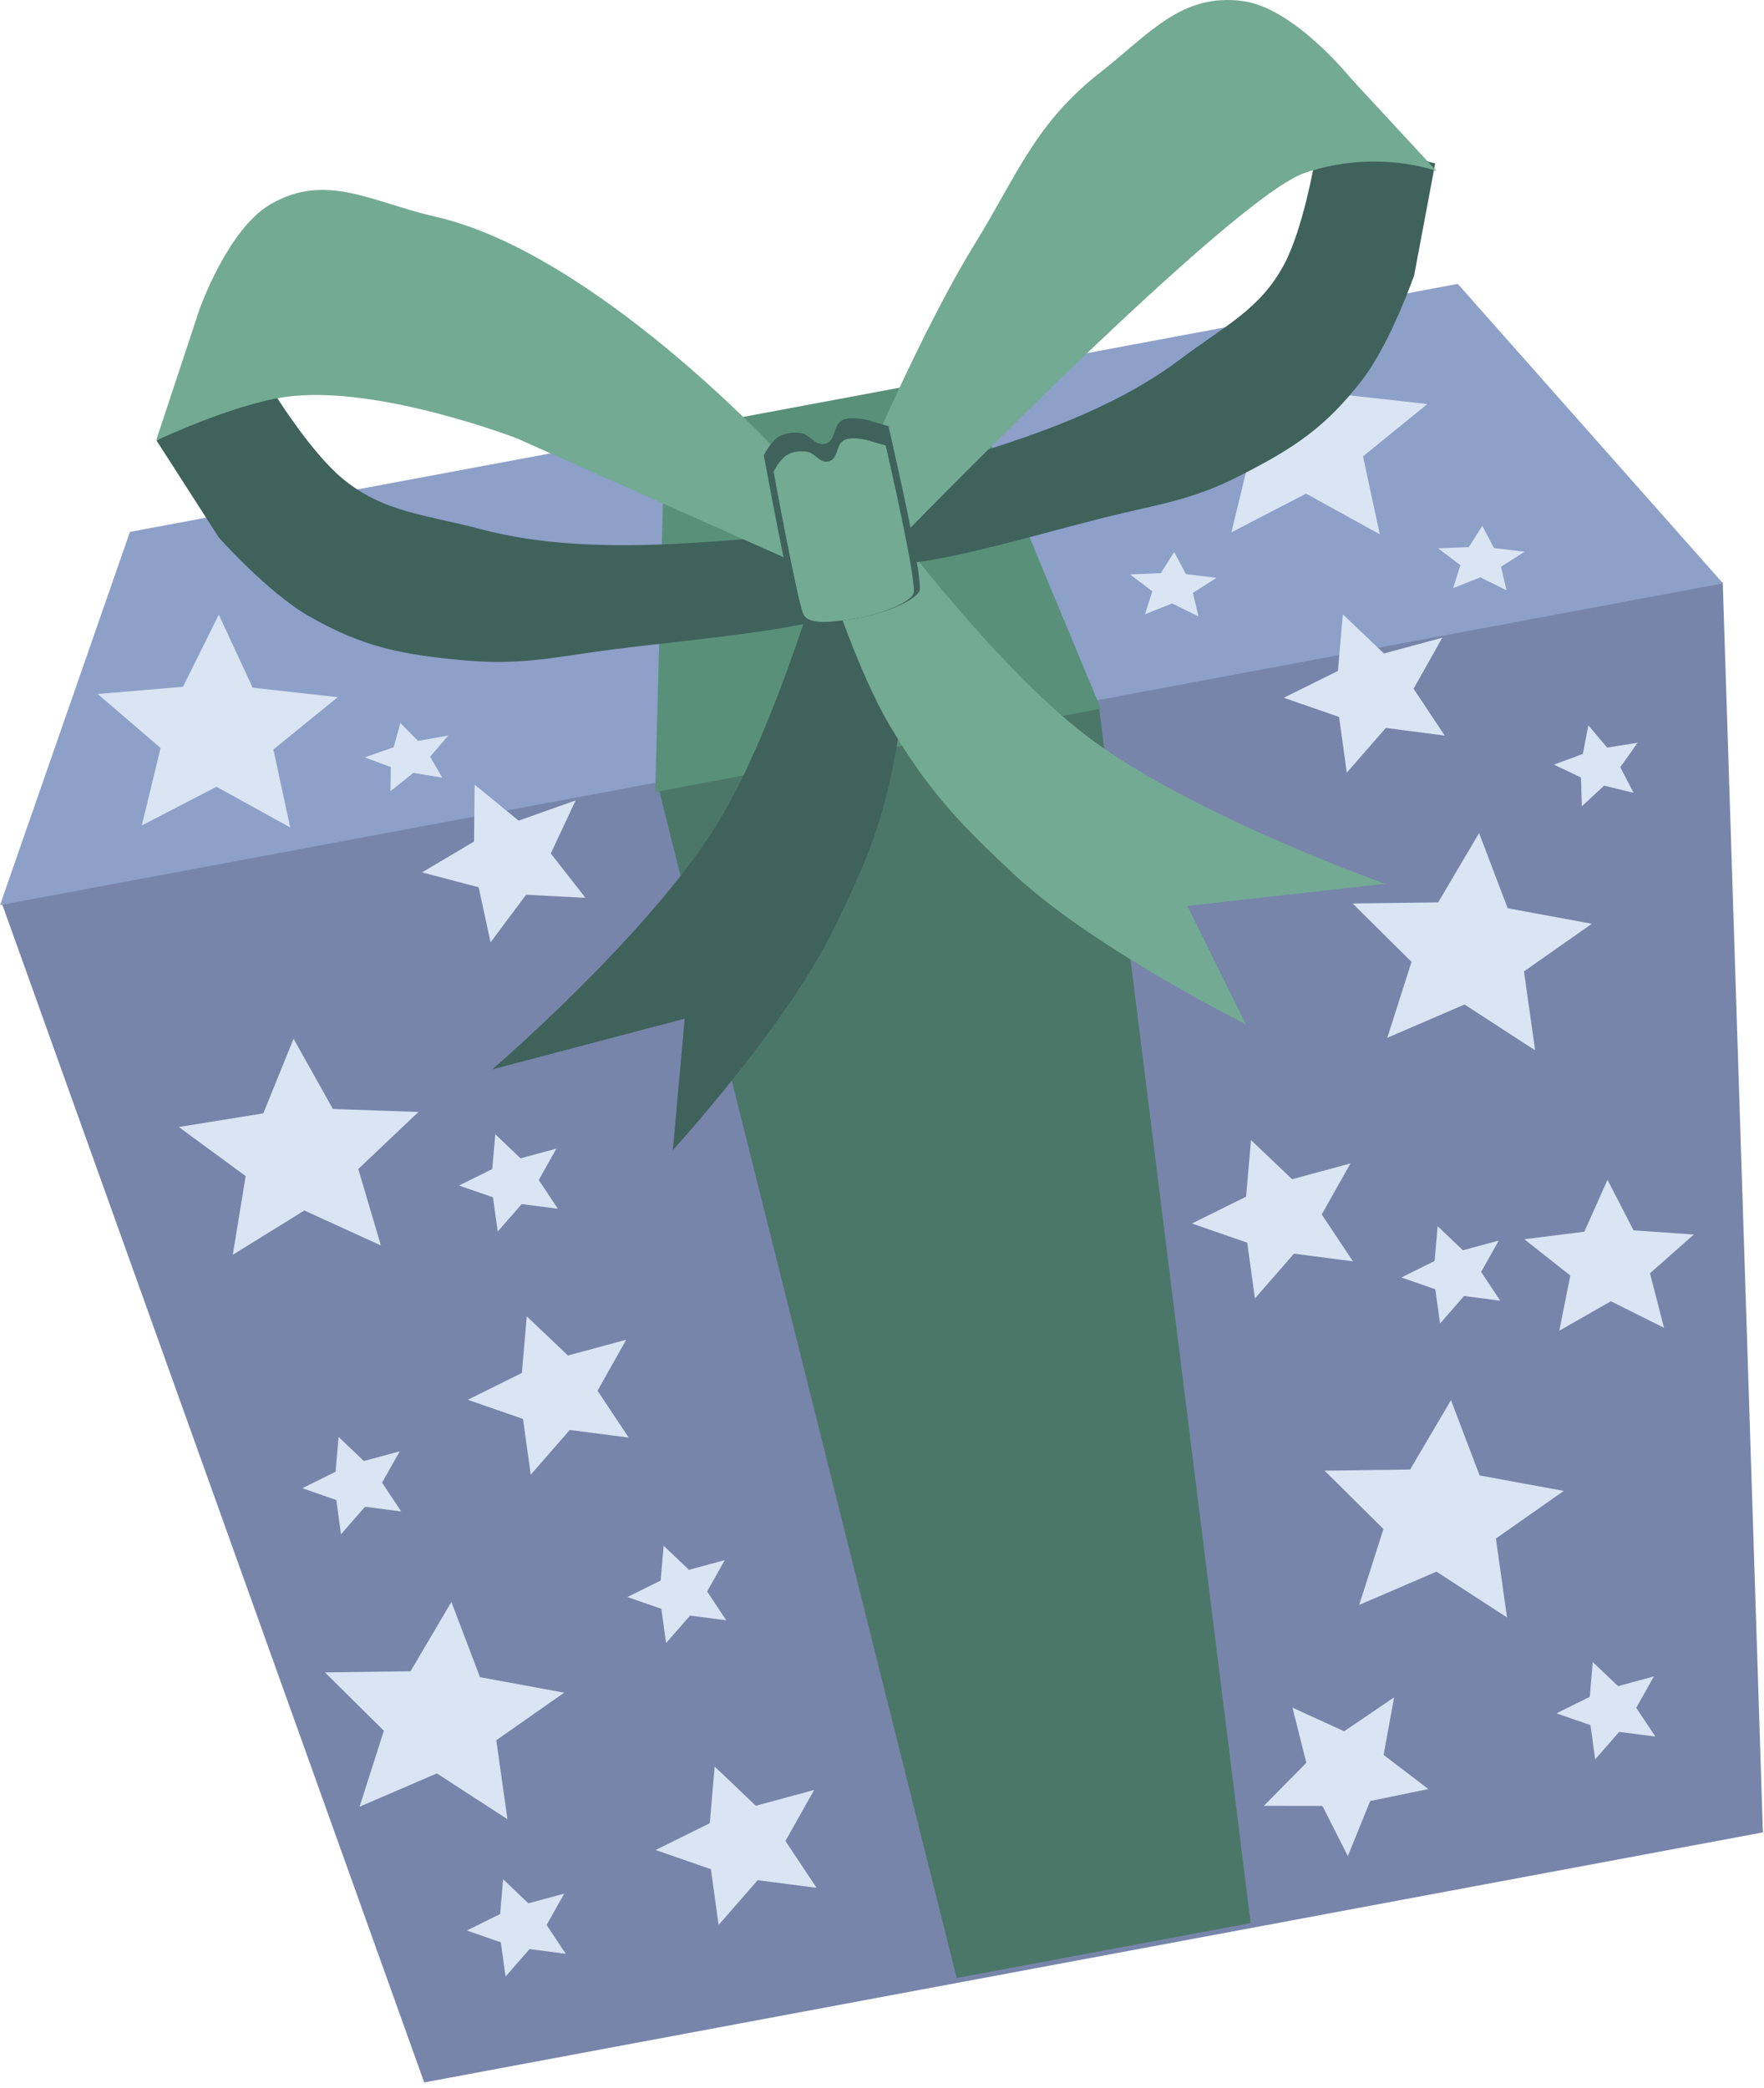
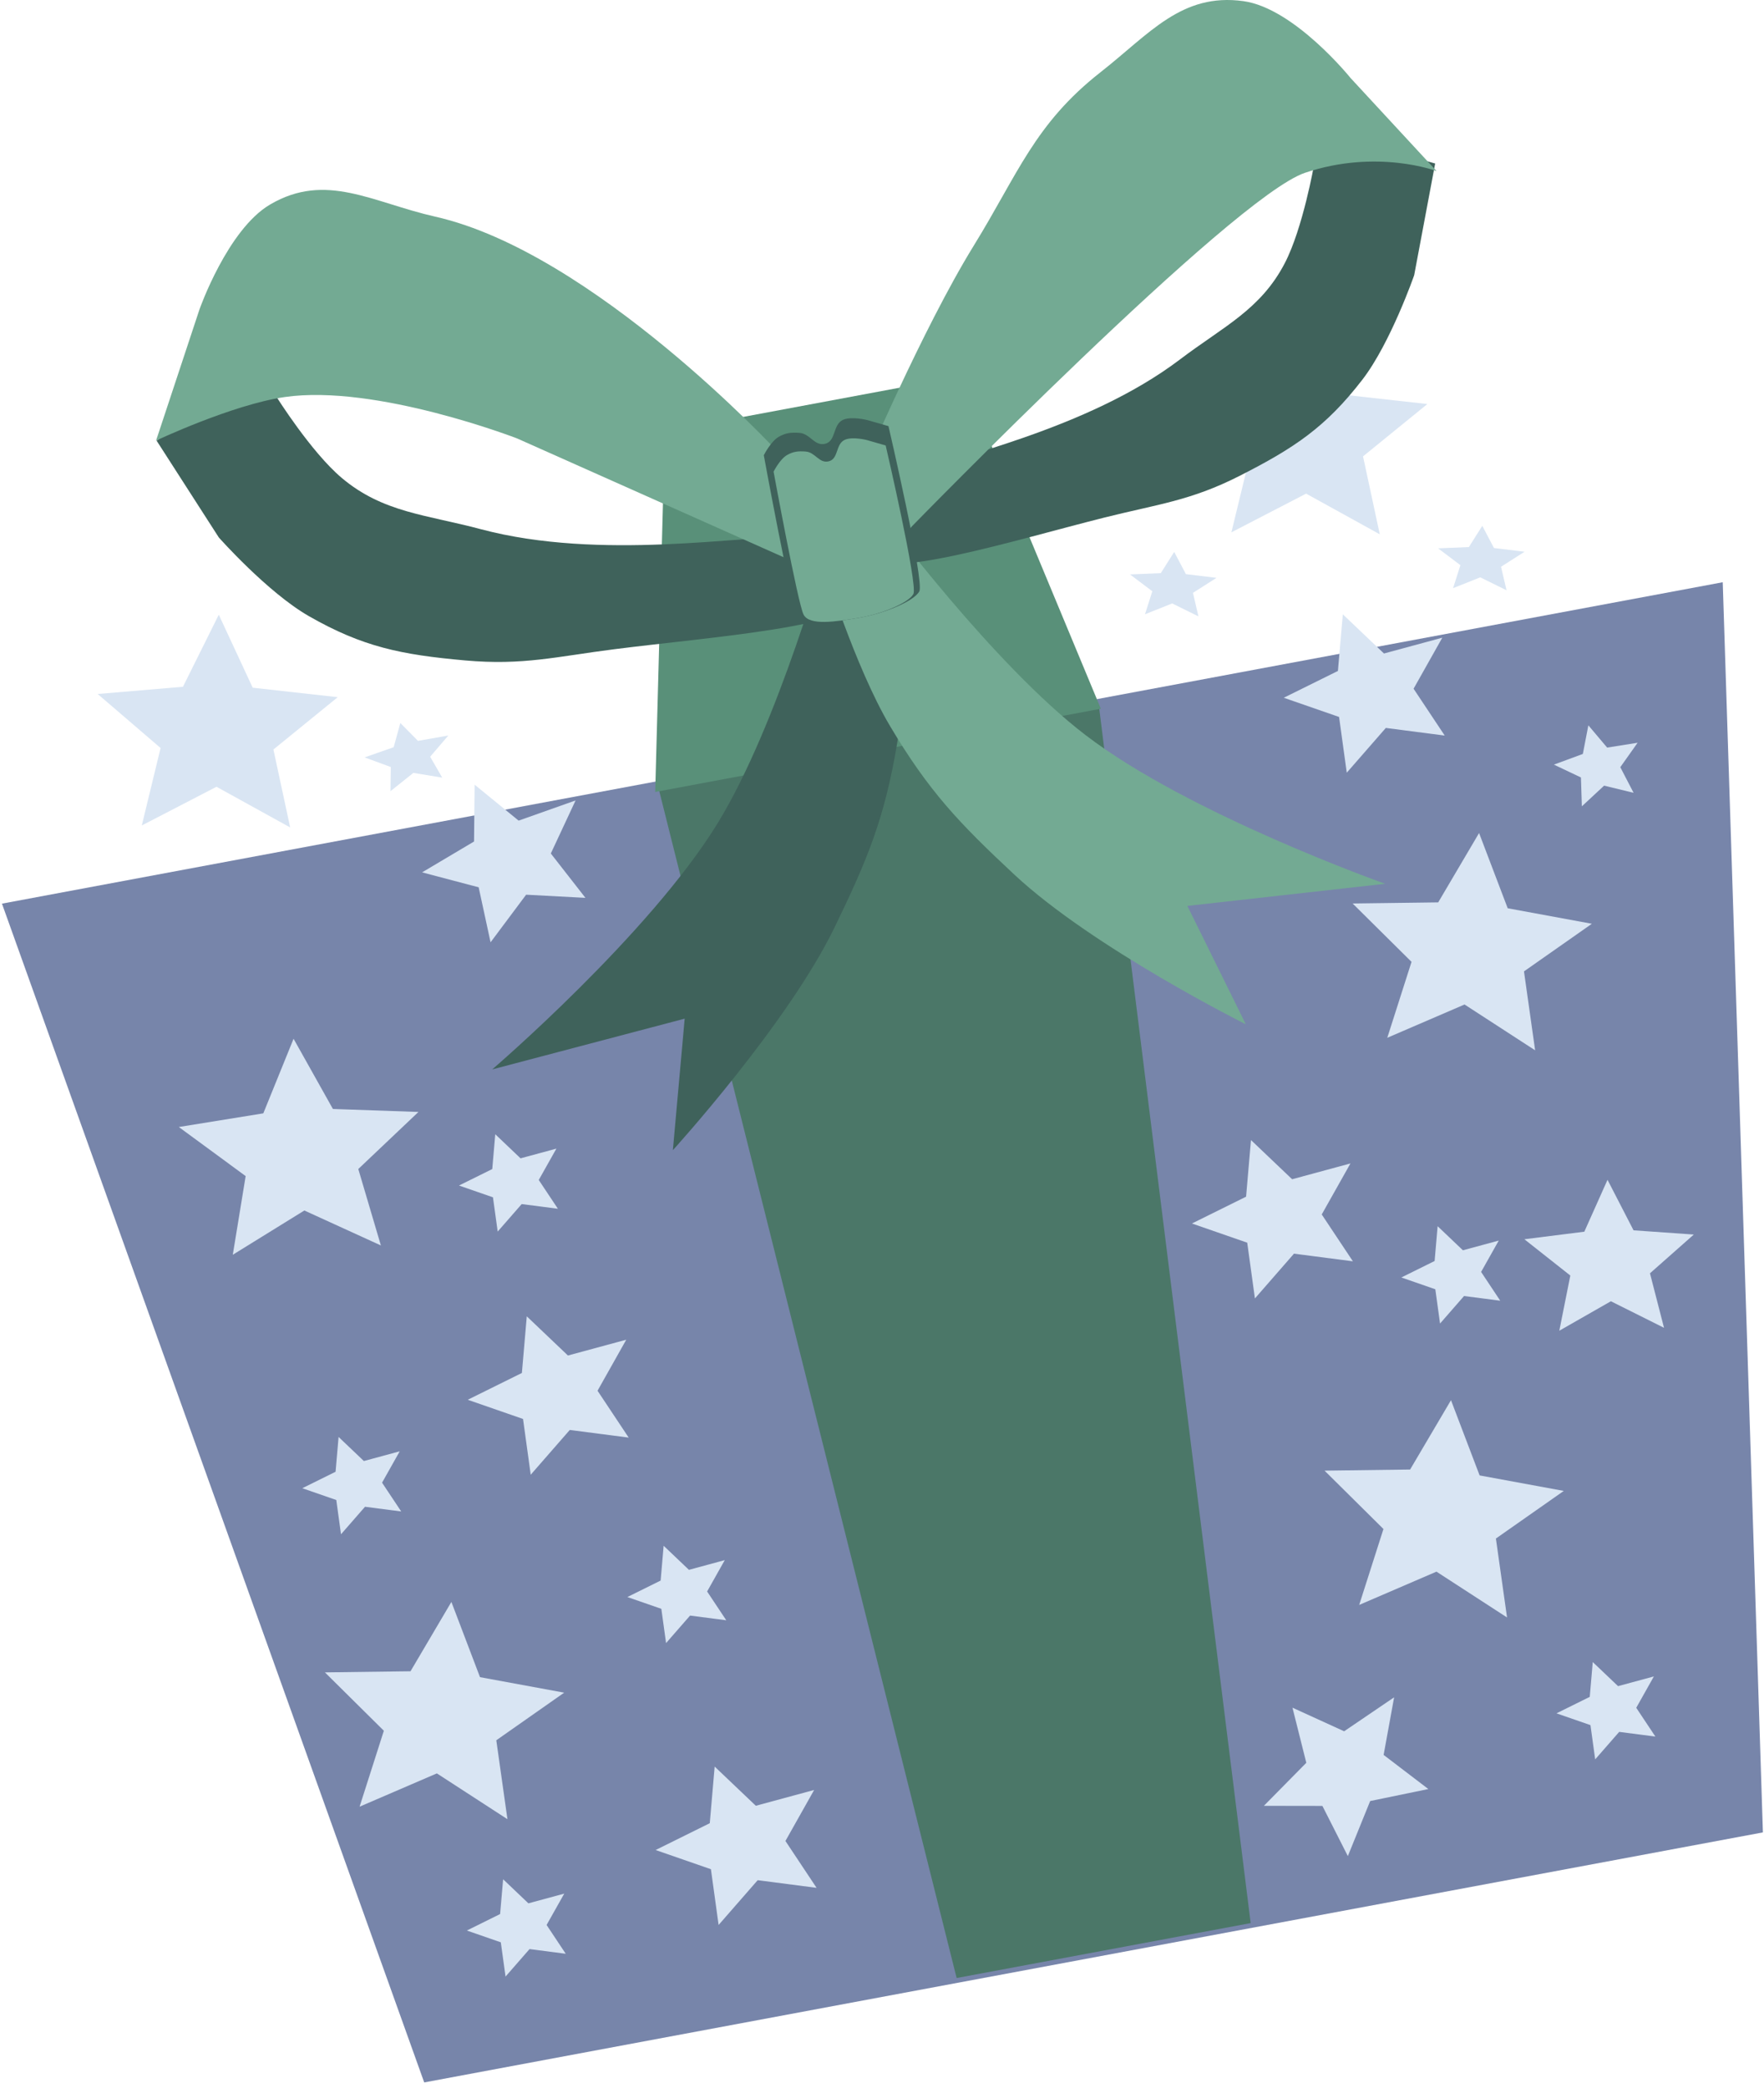
<svg xmlns="http://www.w3.org/2000/svg" width="153" height="181" viewBox="0 0 153 181" fill="none">
  <path d="M0.17 78.346L149.421 50.48L152.905 158.869L36.794 180.547L0.17 78.346Z" fill="#7785AA" />
-   <path d="M0 78.478L149.446 50.577L126.441 24.613L11.27 46.116L0 78.478Z" fill="#8DA0C8" />
  <path d="M25.462 90.06L28.875 96.148L36.294 96.406L31.076 101.354L33.036 107.981L26.398 104.95L20.191 108.788L21.307 101.967L15.51 97.712L22.838 96.527L25.462 90.06Z" fill="#D9E5F3" />
  <path d="M39.151 138.887L41.633 145.41L48.934 146.754L43.046 150.882L44.013 157.725L37.891 153.753L31.189 156.639L33.293 150.056L28.183 144.996L35.606 144.899L39.151 138.887Z" fill="#D9E5F3" />
  <path d="M45.69 114.126L49.26 117.523L54.318 116.153L51.827 120.577L54.53 124.64L49.42 123.977L46.032 127.858L45.365 123.024L40.569 121.36L45.266 119.036L45.69 114.126Z" fill="#D9E5F3" />
  <path d="M61.986 153.163L65.556 156.56L70.615 155.19L68.124 159.613L70.826 163.676L65.717 163.013L62.328 166.894L61.661 162.061L56.865 160.397L61.562 158.072L61.986 153.163Z" fill="#D9E5F3" />
  <path d="M29.367 124.584L31.561 126.671L34.669 125.829L33.138 128.548L34.799 131.044L31.659 130.637L29.577 133.021L29.168 130.051L26.22 129.029L29.106 127.601L29.367 124.584Z" fill="#D9E5F3" />
-   <path d="M57.561 134.018L59.754 136.105L62.862 135.263L61.332 137.982L62.992 140.478L59.853 140.071L57.771 142.455L57.361 139.485L54.414 138.463L57.3 137.035L57.561 134.018Z" fill="#D9E5F3" />
+   <path d="M57.561 134.018L59.754 136.105L62.862 135.263L61.332 137.982L62.992 140.478L59.853 140.071L57.771 142.455L57.361 139.485L54.414 138.463L57.3 137.035Z" fill="#D9E5F3" />
  <path d="M43.638 162.932L45.831 165.019L48.94 164.177L47.409 166.895L49.069 169.392L45.93 168.985L43.848 171.369L43.438 168.399L40.491 167.377L43.377 165.948L43.638 162.932Z" fill="#D9E5F3" />
  <path d="M42.957 98.34L45.15 100.427L48.259 99.585L46.728 102.304L48.389 104.8L45.249 104.393L43.167 106.777L42.757 103.807L39.81 102.785L42.696 101.357L42.957 98.34Z" fill="#D9E5F3" />
  <path d="M138.147 144.101L140.341 146.188L143.449 145.346L141.919 148.065L143.579 150.561L140.44 150.154L138.358 152.538L137.948 149.568L135.001 148.546L137.887 147.118L138.147 144.101Z" fill="#D9E5F3" />
  <path d="M124.692 106.312L126.885 108.399L129.993 107.558L128.463 110.276L130.123 112.772L126.984 112.365L124.902 114.75L124.492 111.78L121.545 110.757L124.431 109.329L124.692 106.312Z" fill="#D9E5F3" />
  <path d="M128.566 45.59L129.581 47.515L132.233 47.836L130.192 49.138L130.668 51.176L128.391 50.055L126.033 50.994L126.667 49L124.734 47.542L127.403 47.43L128.566 45.59Z" fill="#D9E5F3" />
  <path d="M101.844 47.852L102.86 49.778L105.512 50.099L103.47 51.401L103.946 53.439L101.669 52.318L99.311 53.257L99.946 51.262L98.013 49.804L100.681 49.692L101.844 47.852Z" fill="#D9E5F3" />
  <path d="M34.723 62.686L36.254 64.233L38.885 63.77L37.309 65.609L38.357 67.421L35.852 67.01L33.869 68.593L33.897 66.5L31.623 65.666L34.145 64.784L34.723 62.686Z" fill="#D9E5F3" />
  <path d="M137.766 62.886L139.396 64.816L142.038 64.397L140.536 66.515L141.69 68.737L139.131 68.116L137.202 69.909L137.123 67.406L134.777 66.293L137.287 65.367L137.766 62.886Z" fill="#D9E5F3" />
  <path d="M112.102 148.056L116.584 150.102L120.919 147.157L120.008 152.151L123.888 155.11L118.842 156.15L116.905 160.924L114.698 156.573L109.621 156.565L113.302 152.835L112.102 148.056Z" fill="#D9E5F3" />
  <path d="M108.503 98.843L112.073 102.24L117.131 100.87L114.64 105.293L117.343 109.356L112.233 108.693L108.845 112.574L108.178 107.741L103.382 106.077L108.079 103.752L108.503 98.843Z" fill="#D9E5F3" />
  <path d="M116.469 53.262L120.038 56.658L125.097 55.288L122.606 59.712L125.308 63.775L120.199 63.112L116.811 66.993L116.144 62.16L111.347 60.495L116.044 58.171L116.469 53.262Z" fill="#D9E5F3" />
  <path d="M41.166 68.032L44.983 71.148L49.923 69.398L47.775 73.998L50.778 77.844L45.633 77.571L42.549 81.698L41.517 76.929L36.609 75.634L41.116 72.959L41.166 68.032Z" fill="#D9E5F3" />
  <path d="M139.427 102.289L141.685 106.669L146.913 107.034L143.109 110.396L144.329 115.121L139.72 112.819L135.246 115.373L136.201 110.589L132.216 107.443L137.416 106.788L139.427 102.289Z" fill="#D9E5F3" />
  <path d="M128.287 72.224L130.77 78.747L138.07 80.091L132.182 84.219L133.149 91.062L127.027 87.09L120.325 89.976L122.429 83.393L117.32 78.333L124.742 78.236L128.287 72.224Z" fill="#D9E5F3" />
  <path d="M18.976 53.295L21.917 59.624L29.294 60.445L23.715 64.982L25.167 71.739L18.778 68.213L12.298 71.568L13.928 64.852L8.471 60.169L15.868 59.544L18.976 53.295Z" fill="#D9E5F3" />
  <path d="M113.483 27.88L116.424 34.209L123.802 35.03L118.222 39.567L119.674 46.324L113.285 42.798L106.805 46.153L108.436 39.437L102.979 34.754L110.375 34.129L113.483 27.88Z" fill="#D9E5F3" />
  <path d="M125.851 121.396L128.334 127.919L135.634 129.263L129.746 133.391L130.713 140.234L124.591 136.262L117.889 139.147L119.993 132.565L114.884 127.505L122.306 127.408L125.851 121.396Z" fill="#D9E5F3" />
  <path d="M57.121 68.346L95.315 61.215L108.476 166.733L82.974 171.495L57.121 68.346Z" fill="#4B7768" />
  <path d="M56.829 68.664L95.482 61.448L83.477 32.596L57.669 37.414L56.829 68.664Z" fill="#599079" />
  <path d="M78.144 49.316L71.8 47.231C71.8 47.231 67.553 62.682 62.283 71.312C56.376 80.984 42.691 92.719 42.691 92.719L59.386 88.318L58.361 99.72C58.361 99.72 68.317 88.789 72.388 80.402C75.262 74.479 76.725 70.934 77.815 64.442C78.794 58.615 78.144 49.316 78.144 49.316Z" fill="#3F625B" />
  <path d="M71.419 48.938L76.584 44.704C76.584 44.704 86.12 57.581 94.149 63.728C103.147 70.617 120.145 76.624 120.145 76.624L102.987 78.543L108.056 88.807C108.056 88.807 94.827 82.205 88.004 75.852C83.186 71.365 80.543 68.587 77.183 62.925C74.168 57.844 71.419 48.938 71.419 48.938Z" fill="#73AA93" />
  <path d="M113.978 14.269C113.978 14.269 117.266 13.245 119.423 13.252C121.444 13.259 124.479 14.177 124.479 14.177L122.659 23.859C122.659 23.859 120.606 29.76 118.153 32.933C114.983 37.033 112.273 38.839 107.53 41.251C103.271 43.417 100.441 43.707 95.78 44.875C88.038 46.816 76.171 50.522 75.588 48.061C75.006 45.601 75.256 42.927 78.828 41.267C82.4 39.608 94.158 37.37 102.36 31.152C106.103 28.314 109.346 26.848 111.444 22.8C113.006 19.787 113.978 14.269 113.978 14.269Z" fill="#3F625B" />
  <path d="M23.972 34.391C23.972 34.391 20.35 34.654 18.226 35.463C16.236 36.221 13.585 38.209 13.585 38.209L18.98 46.599C18.98 46.599 23.198 51.362 26.796 53.422C31.447 56.083 34.79 56.766 40.363 57.261C45.368 57.706 48.265 56.925 53.295 56.286C61.649 55.224 74.726 54.281 74.386 51.761C74.045 49.24 72.804 46.829 68.666 46.603C64.527 46.377 52.102 48.654 41.704 45.881C36.959 44.615 33.216 44.448 29.642 41.437C26.982 39.196 23.972 34.391 23.972 34.391Z" fill="#3F625B" />
  <path d="M23.435 17.726C28.277 14.891 32.291 17.55 37.763 18.787C51.429 21.878 67.357 39.069 67.357 39.069L72.974 43.509L74.718 40.965C74.718 40.965 79.966 28.579 84.471 21.277C88.285 15.097 89.733 10.747 95.448 6.266C99.703 2.93 102.486 -0.641 107.842 0.098C112.27 0.709 117.145 6.769 117.145 6.769L124.606 14.835C124.606 14.835 119.452 12.878 113.19 14.981C106.927 17.085 79.093 45.636 79.093 45.636L74.406 51.182L44.857 38.015C44.857 38.015 32.603 33.273 24.685 34.425C20.136 35.086 13.536 38.2 13.536 38.2L17.307 26.811C17.307 26.811 19.742 19.888 23.435 17.726Z" fill="#73AA93" />
  <path d="M66.248 39.47C66.248 39.47 66.856 38.253 67.567 37.858C68.178 37.518 68.629 37.484 69.327 37.529C70.27 37.59 70.631 38.691 71.552 38.48C72.554 38.25 72.199 36.783 73.147 36.388C73.903 36.074 75.243 36.425 75.243 36.425L77.061 36.945C77.061 36.945 80.195 50.411 79.736 51.272C79.276 52.133 76.626 53.228 74.373 53.589C72.35 53.913 69.703 54.376 69.138 53.251C68.573 52.126 66.248 39.47 66.248 39.47Z" fill="#3F625B" />
  <path d="M67.097 40.891C67.097 40.891 67.643 39.797 68.282 39.442C68.832 39.136 69.237 39.106 69.865 39.147C70.713 39.201 71.037 40.191 71.865 40.001C72.766 39.795 72.447 38.475 73.299 38.121C73.979 37.838 75.184 38.153 75.184 38.153L76.818 38.622C76.818 38.622 79.635 50.727 79.222 51.501C78.809 52.276 76.427 53.26 74.401 53.584C72.583 53.875 70.203 54.292 69.695 53.28C69.187 52.269 67.097 40.891 67.097 40.891Z" fill="#73AA93" />
</svg>